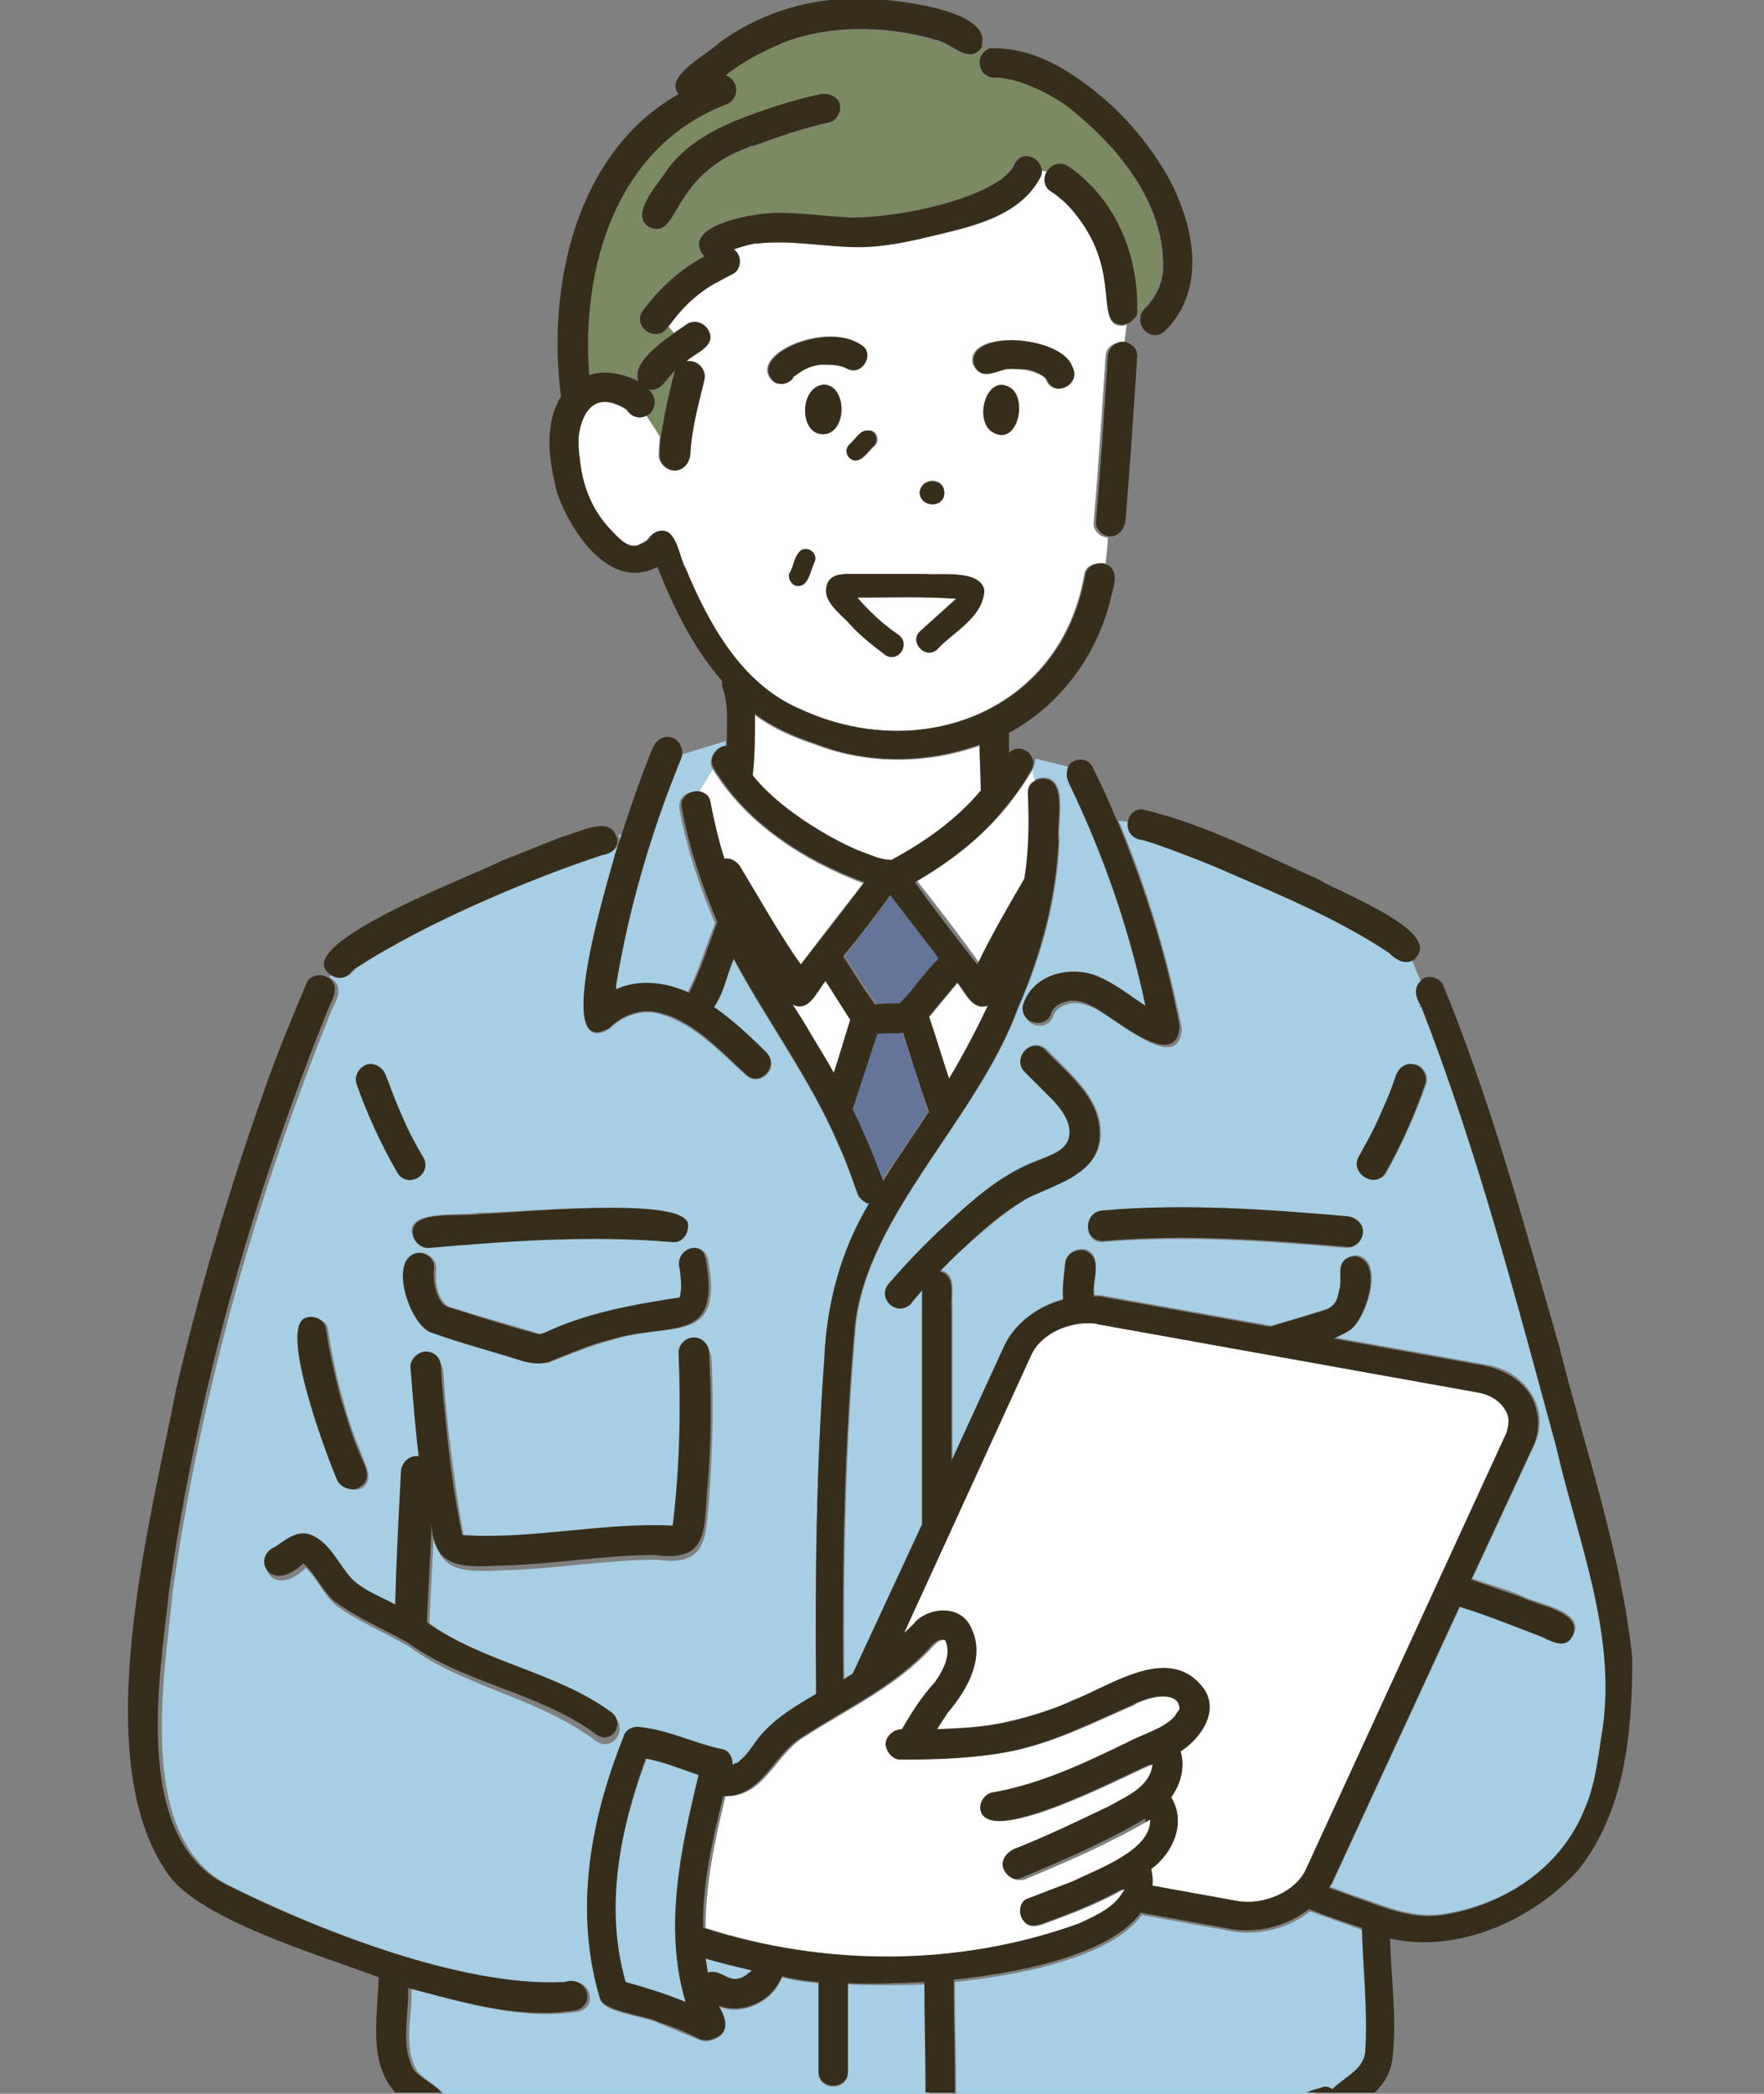
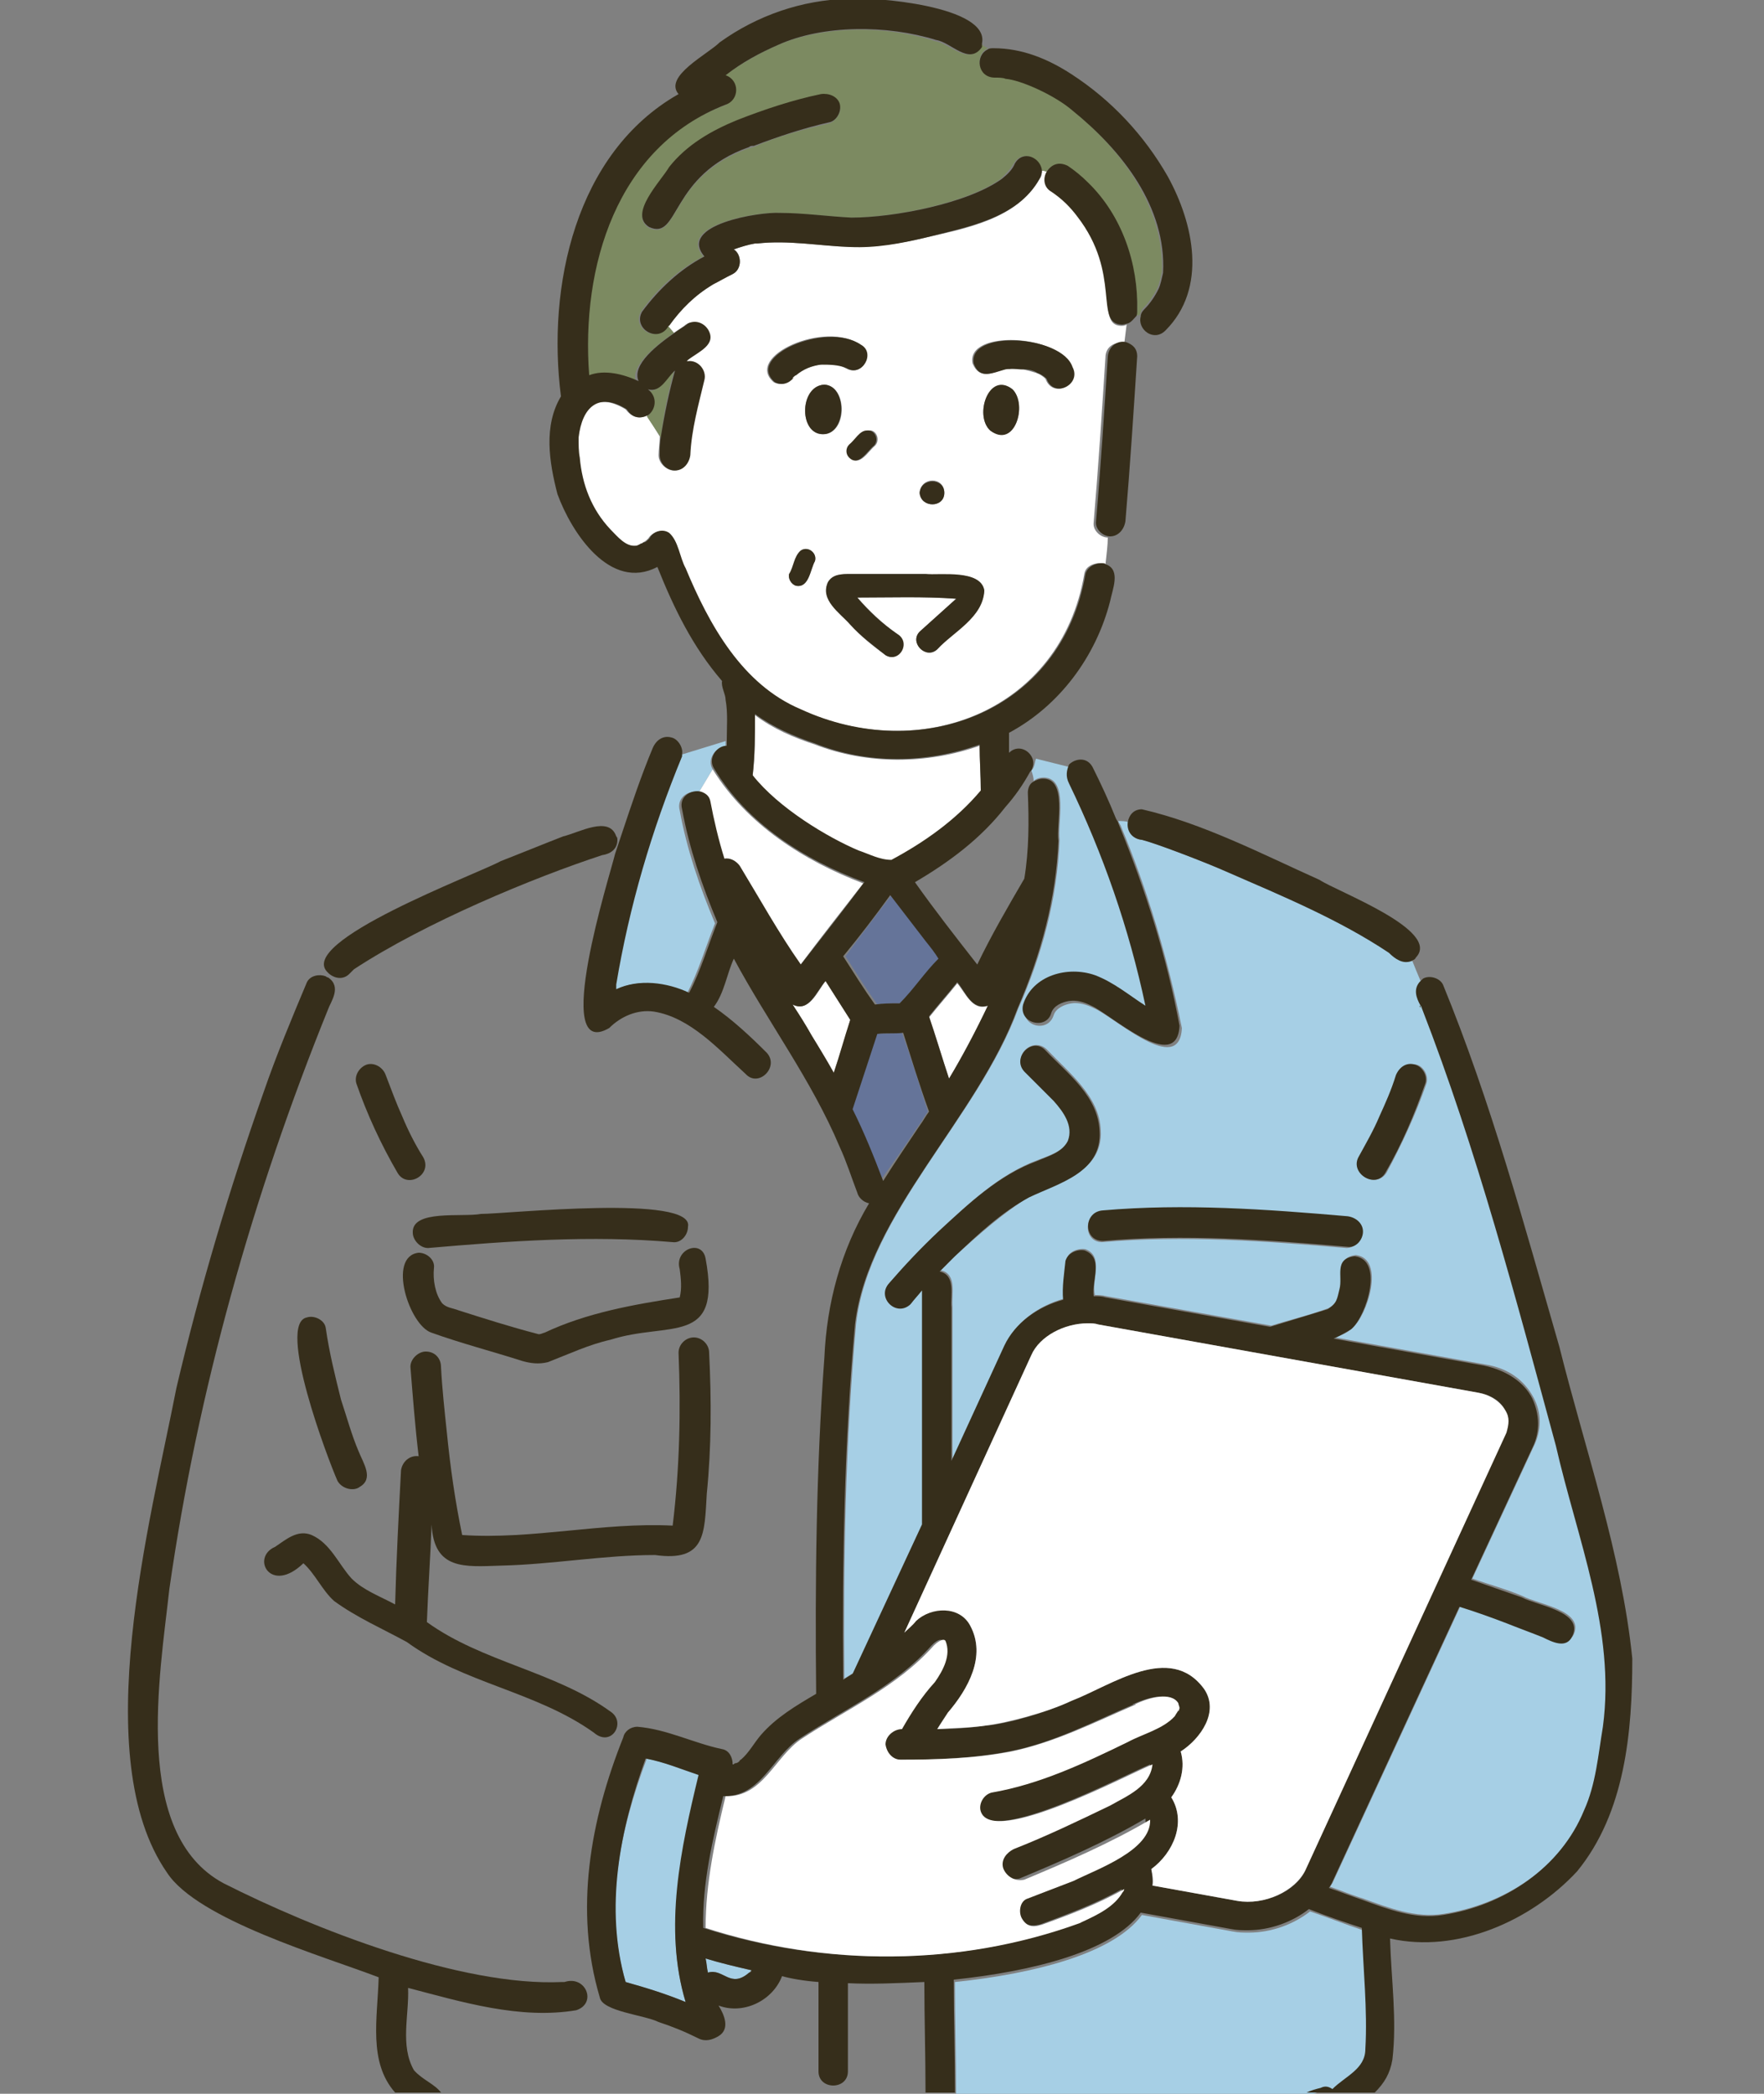
<svg xmlns="http://www.w3.org/2000/svg" version="1.1" id="レイヤー_4" x="0px" y="0px" width="150px" height="178px" viewBox="0 0 150 178" style="enable-background:new 0 0 150 178;" xml:space="preserve">
  <rect x="0" y="0" width="150" height="178" fill="#808080" stroke="none" />
  <g>
    <path style="fill:#FFFFFF;" d="M91.7,18.4c-0.6-0.8-1.4-1.6-2.2-2.1c-0.7-0.4-0.7-1.2-0.4-1.7c-0.2,0-0.3-0.1-0.5-0.1   c0,0.2,0,0.5-0.2,0.7c-1.9,3.4-6.2,4.2-9.7,5c-2.1,0.5-4.2,0.8-6.4,0.8c-2.6-0.1-5.2-0.6-7.9-0.3c0,0-0.2,0-0.2,0   c-0.6,0.1-1.3,0.3-1.8,0.5c0.7,0.4,0.7,1.7-0.1,2.1c-0.6,0.3-1.2,0.5-1.7,0.9c-1.5,0.9-2.8,2.1-3.8,3.5l0.5,0.6   c0.4-0.3,0.8-0.5,1-0.7c0.6-0.4,1.4-0.1,1.7,0.5c0.7,1.3-0.9,1.9-1.7,2.6l0,0.1c0.9-0.2,1.6,0.7,1.4,1.6c-0.5,2.1-1.1,4.2-1.2,6.4   C58.5,39.5,58,40,57.3,40c-0.6,0-1.3-0.6-1.3-1.3c0-0.5,0.1-1,0.1-1.6L55,35.3c-0.5,0.3-1.2,0.3-1.8-0.5c-2.5-1.5-3.8-0.2-4.1,2.4   c0,0.5,0,1.1,0.1,1.7c0,0,0,0,0,0c0.2,2.3,1.1,4.4,2.6,6.1c0.6,0.6,1.3,1.5,2.2,1.4c0.2,0,0.4-0.1,0.5-0.2c-0.3,0.1,0,0,0,0   c0.1,0,0.2-0.1,0.2-0.1c0.2-0.1,0.3-0.2,0.4-0.3c0.1-0.1,0.2-0.3,0,0c0.4-0.6,1.1-0.8,1.7-0.5c0.9,0.7,0.9,2,1.4,3   c2,4.8,4.8,9.8,9.8,12c0,0,0,0,0,0c10.2,4.7,22.2,0.2,24.2-11.5c0.1-0.7,0.9-1,1.6-0.9c0.1,0,0.1,0.1,0.2,0.1   c0.1-0.9,0.2-1.7,0.2-2.3c-0.6,0-1.3-0.6-1.2-1.3c0.4-4.7,0.7-9.4,1-14c0-1,0.9-1.4,1.6-1.2l0.2-1.6c-0.2,0.1-0.3,0.1-0.5,0.1   C93.1,27.6,95.5,23.3,91.7,18.4z M80.3,41.9c0,1.3-2,1.3-2.1,0C78.3,40.5,80.3,40.5,80.3,41.9z M74.4,37.9c-0.6,0.5-1.3,1.8-2.1,1   c-0.3-0.3-0.3-0.8,0-1.1c0.5-0.4,0.9-1.2,1.6-1.2C74.5,36.5,74.9,37.4,74.4,37.9z M65.8,32.5c-2.6-2.2,4.4-5.3,7.3-3.2   c1.3,0.8,0.2,2.8-1.2,2c-0.7-0.4-1.4-0.4-2.2-0.3c-0.7,0.1-1.5,0.4-2.1,0.9c-0.1,0.1-0.5,0.5-0.2,0.2C67,32.6,66.4,32.8,65.8,32.5z    M69.3,47.7c-0.4,0.7-0.5,2.3-1.6,2.1c-0.4-0.1-0.7-0.6-0.6-1c0.4-0.6,0.4-1.5,1-2C68.7,46.4,69.5,47,69.3,47.7z M70.1,32.7   c1.9,0.1,2,3.9,0.1,4.2C67.9,37.2,67.9,32.8,70.1,32.7z M79.7,55.2c-0.9,0.9-2.4-0.5-1.5-1.5c1-0.9,2-1.8,3-2.7c0,0,0-0.1,0.1-0.1   c-2.8-0.2-5.6-0.1-8.4-0.1c1,1.1,2.1,2.2,3.4,3.1c1.1,0.7,0.1,2.5-1,1.8c-1.1-0.8-2.1-1.6-3-2.6c-0.8-1-2.5-2.1-1.9-3.6   c0.4-0.7,1.2-0.7,1.9-0.7c2.1,0,4.3,0,6.4,0c1.3,0.2,4.7-0.4,5,1.4C83.5,52.5,81.1,53.6,79.7,55.2z M84.2,36.6   c-1.4-1.3-0.1-5,1.9-3.5C87.4,34.4,86.3,38.1,84.2,36.6z M88.9,32.2c-0.2-0.2-0.5-0.4-0.8-0.5c-0.3-0.1-0.7-0.2-1.1-0.3   c0.3,0-0.1,0-0.2,0c-0.4,0-0.8-0.1-1.2,0c0.3-0.1-0.1,0-0.2,0c-1.1,0.3-2.1,0.9-2.7-0.5c-0.6-2.9,7.5-2.5,8.3,0.3   C91.9,32.8,89.5,33.9,88.9,32.2z" />
    <path style="fill:#FFFFFF;" d="M83.4,67.3c0-1.3-0.1-2.6-0.1-3.9c-4.5,1.6-9.6,1.6-14-0.1c-1.8-0.6-3.5-1.3-5.1-2.5   c0,1.7,0,3.5-0.2,5.2c2.2,2.8,6.3,5.3,9,6.4c0.9,0.3,1.8,0.8,2.8,0.9C78.7,71.7,81.3,69.8,83.4,67.3z" />
    <path style="fill:#A6CFE5;" d="M52.2,83.8c0,0.1,0,0.3,0,0.4c2-1,4.3-0.7,6.2,0.3c1-1.9,1.6-4,2.4-6c-1.3-3.1-2.4-6.3-3-9.6   c-0.3-1.1,0.8-1.8,1.6-1.5l1.2-2c0,0,0,0,0,0c-0.5-0.8,0.2-1.9,1.1-1.9c0-0.2,0-0.3,0-0.5l-3.9,1.2c0,0.1,0,0.1,0,0.2   C55.3,70.6,53.4,77.2,52.2,83.8z" />
    <path style="fill:#A6CFE5;" d="M62.9,149.7C62.9,149.7,62.9,149.7,62.9,149.7C62.9,149.7,62.9,149.7,62.9,149.7   C62.9,149.7,62.9,149.7,62.9,149.7z" />
    <path style="fill:#A6CFE5;" d="M87.8,65.4c0,0-0.1,0.1-0.1,0.1c0.1,0.3,0.2,0.6,0.2,0.9c0.2-0.2,0.5-0.3,0.9-0.3   c2.1,0.1,1.1,3.9,1.3,5.3c-0.2,5-1.5,9.8-3.5,14.3c-3.4,9.3-12.7,17.4-13.8,26.8c-0.9,10-1.1,20.1-1,30.2c0.3-0.2,0.5-0.3,0.8-0.5   l5.9-12.7c0-6.6,0-13.3,0-19.9c-0.4,0.4-0.7,0.8-1,1.2c-1.2,1.2-2.9-0.6-1.8-1.8c1.3-1.5,2.8-3,4.2-4.4c2.5-2.3,5.1-4.8,8.4-6   c1-0.4,2.1-0.7,2.6-1.7c0.4-1.2-0.4-2.5-1.2-3.4c-0.8-0.9-1.6-1.7-2.5-2.5c-1.2-1.2,0.6-2.9,1.8-1.8c1.9,2,4.5,4,4.6,6.9   c0.2,3.5-3.5,4.4-6,5.6c-2.3,1.4-4.3,3.2-6.3,5c-0.5,0.4-0.9,0.9-1.3,1.3c1.4,0.3,0.9,2,1,3.1c0,4.3,0,8.6,0,13l4.5-9.8   c0.9-1.9,2.8-3.3,5-3.9c-0.1-1.1,0.1-2.3,0.2-3.3c0.1-0.7,1-1,1.6-0.9c1.6,0.6,0.5,2.6,0.8,3.9c0.3,0,0.6,0,1,0.1l14,2.5   c1.6-0.5,3.3-0.9,4.9-1.5c0.8-0.5,0.8-0.9,1-1.7c0.3-1.2-0.4-2.6,1.3-2.8c2.5,0.3,1,5.1-0.3,6.2c-0.4,0.4-0.9,0.6-1.5,0.8l12.8,2.3   c1.9,0.3,3.3,1.3,4.1,2.8c0.7,1.3,0.7,2.8,0,4.2l-5.2,11.2c1.4,0.5,2.9,0.9,4.3,1.5c1.3,0.7,5.3,1.2,4.3,3.3   c-0.6,1-1.8,0.5-2.5,0.1c-1-0.4-2.1-0.8-3.1-1.2c-1.3-0.5-2.6-0.9-4-1.4l-10.9,23.6c-0.1,0.1-0.1,0.2-0.2,0.3   c0.9,0.3,1.8,0.7,2.8,1c2.2,0.8,4.5,1.7,6.9,1.3c5.1-0.8,10-3.9,12-8.9c1-2.2,1.1-4.8,1.6-7.1c1.1-8.2-2.2-16-4-23.9   c-3.4-12.5-6.7-25.1-11.4-37.2c-0.1-0.1-0.1-0.2-0.1-0.2c-0.3-0.7-0.5-1.5-0.1-2c-0.3-0.7-0.5-1.2-0.7-1.7   c-0.7,0.2-1.4-0.2-1.9-0.7c-4.2-2.8-9-4.8-13.6-6.8c-2.1-0.9-6.3-2.5-7.4-2.8c-0.9,0-1.3-0.8-1.2-1.5c-0.3-0.1-0.6-0.1-0.9-0.1   c0,0.1,0.1,0.2,0.2,0.4c2.3,5.5,4,11.3,5.2,17.2c-0.2,4.2-5.8-1-7.5-1.7c-0.6-0.3-1.3-0.5-1.9-0.4c-0.6,0.1-1.3,0.4-1.5,1   c-0.5,1.6-2.9,0.9-2.4-0.7c0.7-2.6,3.8-3.4,6.1-2.5c1.6,0.6,2.9,1.7,4.3,2.6c-1.5-6.5-3.6-12.9-6.5-18.9c-0.3-0.6-0.2-1.1,0.2-1.5   l-3.2-0.8C88,64.7,88,65.1,87.8,65.4z M115.6,98.4c0.7-1.1,1.3-2.3,1.8-3.5c0.5-1.1,0.9-2.2,1.4-3.5c0.2-0.7,0.9-1,1.6-0.9   c0.6,0.1,1.1,0.9,0.9,1.6c-0.9,2.6-2.1,5.2-3.4,7.6C117,101.1,114.8,99.8,115.6,98.4z M114.5,103.5c0.7,0.1,1.2,0.5,1.3,1.3   c0,0.6-0.6,1.3-1.3,1.3c-6.9-0.6-13.9-1.1-20.8-0.5c-1.6,0-1.6-2.5,0-2.5C100.7,102.5,107.7,102.9,114.5,103.5z" />
    <path style="fill:#A6CFE5;" d="M120.8,85.6c0-0.1-0.1-0.2-0.1-0.2C120.8,85.5,120.8,85.6,120.8,85.6   C120.8,85.6,120.8,85.6,120.8,85.6z" />
-     <path style="fill:#A6CFE5;" d="M72.1,168.7c0,2.5,0,5,0,7.5c0,1.6-2.5,1.6-2.5,0c0-2.5,0-5.1,0-7.6c-1.3-0.1-2.4-0.3-3.1-0.5   c-0.8,2.1-3.3,3.3-5.4,2.5c0.4,0.8,1,2,0,2.6c-0.5,0.3-1.1,0.5-1.7,0.2c-1.2-0.5-2.2-0.9-3.4-1.4c-1.2-0.6-4.8-0.9-5-2.1   c-2.2-7.3-0.8-15.1,2-22.1c0.1-0.5,0.7-1,1.2-0.9c2.5,0.2,4.8,1.4,7.2,1.9c0.6,0.1,0.9,0.8,0.9,1.3c0,0,0.1,0,0.1,0c0,0,0,0,0,0   c0,0,0.2-0.1,0.1-0.1c0.1-0.1,0.2-0.1,0.4-0.2c0,0,0,0,0.1-0.1c0.7-0.6,1.1-1.4,1.7-2.1c1.3-1.5,3-2.5,4.7-3.5   c-0.1-9.5,0-19.1,0.7-28.6c0.2-4.6,1.4-9.2,3.8-13.1c-0.4-0.1-0.8-0.5-1-0.9c-0.4-1.3-0.9-2.6-1.5-3.9c-2.4-5.7-6.1-10.6-9-16   c-0.6,1.3-0.9,2.9-1.7,4.1c1.6,1.1,3.1,2.5,4.5,3.9c1.2,1.2-0.6,2.9-1.8,1.8c-2.3-2.1-4.7-4.7-7.8-5.3c-1.4-0.2-2.8,0.4-3.8,1.4   c-5,2.9,0.1-13.1,0.5-14.8c0.2-0.6,0.4-1.2,0.6-1.8c-0.1,0-0.2,0.1-0.3,0.1c0,0.1,0.1,0.2,0.1,0.3c0,0.7-0.6,1.2-1.3,1.3   c-5.8,1.9-15,5.7-21.1,9.7c-0.1,0.1-0.3,0.3-0.4,0.4c-0.4,0.5-1.2,0.4-1.7,0.1l-0.2,0.3c0.1,0,0.1,0,0.2,0.1c1.2,0.8,0.2,2.2,0,2.7   c-6.4,15.8-11.1,32.4-13.5,49.3c-0.7,7.3-3.2,20.8,4.6,25c7.8,3.9,20.2,8.8,28.8,8.4c0,0,0.1,0,0.2,0c0,0,0,0,0,0   c1.7-0.6,2.7,1.8,1,2.4c-4.8,0.8-9.7-0.7-14.3-1.9c0.1,2.3-0.8,4.9,0.5,7c0.7,0.8,1.7,1.2,2.3,2h41.2c0-3.1-0.1-6.2-0.1-9.4   C76.3,168.8,74.1,168.8,72.1,168.7z M60.2,107c1.4,7.5-3,5.3-8.1,6.9c-1.8,0.5-3.6,1.2-5.3,1.9c-0.7,0.2-1.5,0.1-2.2-0.1   c-2.6-0.8-5.2-1.4-7.7-2.4c-2-0.5-3.9-6.5-1.1-6.8c0.6,0,1.3,0.6,1.3,1.3c-0.1,1,0,2.2,0.7,3c0.3,0.4,0.9,0.4,1.4,0.6   c2.2,0.7,4.5,1.3,6.7,2c0.2,0,0.4-0.1,0.6-0.1c3.6-1.8,7.6-2.4,11.5-3c0.2-0.8,0.1-1.7,0-2.5c0-0.2,0-0.1,0,0c0,0,0,0,0,0.1   C57.3,106.2,59.7,105.3,60.2,107z M58.4,104.2c0,0.6-0.6,1.3-1.3,1.3c-6.9-0.5-13.9-0.1-20.8,0.5c-0.7,0.1-1.2-0.6-1.3-1.3   c-0.1-1.9,4.3-1.3,5.7-1.6C42.9,103.2,59,101.5,58.4,104.2z M31.2,90.5c0.7-0.2,1.3,0.3,1.6,0.9c0.4,1.3,0.9,2.4,1.4,3.5   c0.5,1.2,1.2,2.4,1.8,3.5c0.8,1.4-1.3,2.7-2.2,1.3c-1.4-2.4-2.5-5-3.4-7.6C30.1,91.4,30.6,90.7,31.2,90.5z M26.3,112.1   c0.6-0.2,1.5,0.2,1.6,0.9c0.3,2,0.7,4.1,1.3,6.1c0.4,1.5,0.9,3,1.5,4.4c0.3,1,1.2,2.2,0.1,3c-0.5,0.3-1.5,0.2-1.7-0.5   C28.1,124.1,23.6,112.6,26.3,112.1z M34.8,140c-2-1.2-4.3-2.1-6.2-3.5c-1.1-0.9-1.6-2.3-2.6-3.2c0,0,0,0,0,0   c-2.8,2.7-4.5-0.5-2.4-1.4c0.9-0.6,1.9-1.5,3.1-1c1.6,0.6,2.3,2.4,3.4,3.7c1.1,0.9,2.5,1.5,3.7,2.2c0.2-3.8,0.4-7.6,0.5-11.4   c0-0.8,0.7-1.4,1.5-1.2c-0.3-2.5-0.6-5.1-0.7-7.6c0-0.7,0.6-1.2,1.3-1.3c0.7,0,1.2,0.6,1.3,1.3c0.1,1.9,0.3,3.7,0.5,5.6   c0.4,3,0.7,5.7,1.3,8.7c6,0.3,11.9-1.1,17.9-0.8c0.6-4.9,0.8-9.8,0.5-14.7c0-0.7,0.6-1.2,1.3-1.3c0.7,0,1.2,0.6,1.3,1.3   c0.2,4,0.1,8-0.2,12c-0.3,3.4-0.2,5.8-4.4,5.2c-4.4,0-8.7,0.8-13.1,0.9c-3.1,0.1-5.7,0.4-5.9-3.5c0,0,0,0,0,0   c-0.1,2.8-0.3,5.5-0.4,8.3c4.8,3.4,10.9,4.1,15.6,7.6c1.4,0.9,0.1,3-1.3,2.2C45.8,144.3,39.6,143.5,34.8,140z" />
    <path style="fill:#A6CFE5;" d="M113.4,177.8c1-1.1,2.7-1.6,2.8-3.4c0.2-3.4-0.3-6.9-0.3-10.3c-1.5-0.5-3-1.1-4.5-1.6   c-1.4,1.1-3.3,1.8-5.2,1.8c-0.5,0-0.9,0-1.4-0.1l-7.7-1.4c-2.4,3.3-9.2,5-15.9,5.7c0,3.2,0.1,6.4,0.1,9.6h30   c0.4-0.1,0.8-0.2,1.2-0.4C112.8,177.5,113.2,177.6,113.4,177.8z" />
    <path style="fill:#A6CFE5;" d="M25.9,133.3C25.9,133.3,25.9,133.3,25.9,133.3C25.9,133.3,25.9,133.3,25.9,133.3   C26,133.3,26,133.3,25.9,133.3z" />
    <polygon style="fill:#A6CFE5;" points="25.9,133.2 25.9,133.2 25.9,133.2  " />
    <path style="fill:#A6CFE5;" d="M25.8,133.2C25.8,133.2,25.8,133.2,25.8,133.2C25.8,133.2,25.8,133.2,25.8,133.2   C25.8,133.2,25.8,133.2,25.8,133.2z" />
    <path style="fill:#A6CFE5;" d="M25.8,133.2C25.8,133.2,25.8,133.2,25.8,133.2C25.7,133.2,25.7,133.2,25.8,133.2z" />
    <path style="fill:#A6CFE5;" d="M25.9,133.3C25.9,133.2,25.9,133.2,25.9,133.3C25.8,133.2,25.8,133.2,25.9,133.3   C25.9,133.2,25.9,133.3,25.9,133.3C25.9,133.3,25.9,133.3,25.9,133.3C25.9,133.3,25.9,133.3,25.9,133.3z" />
    <path style="fill:#A6CFE5;" d="M53.2,168.5c1.7,0.5,3.4,1,5.1,1.7c-1.9-6.3-0.3-13,1.2-19.3c-1.5-0.5-3-1.1-4.5-1.4   C52.7,155.6,51.3,162.2,53.2,168.5z" />
    <path style="fill:#A6CFE5;" d="M57.2,129.9C57.2,129.9,57.2,129.9,57.2,129.9C57.2,130,57.2,129.9,57.2,129.9   C57.2,129.9,57.2,129.9,57.2,129.9z" />
    <path style="fill:#A6CFE5;" d="M39.4,130.6C39.4,130.5,39.4,130.6,39.4,130.6C39.4,130.6,39.4,130.6,39.4,130.6z" />
    <path style="fill:#A6CFE5;" d="M26,133.2C26,133.2,26,133.2,26,133.2C26.1,133.2,26.1,133.2,26,133.2C26,133.2,26,133.2,26,133.2z" />
    <path style="fill:#A6CFE5;" d="M60.2,167.7c1.3-0.4,1.9,1.4,3.5,0c0.1-0.1,0.1-0.1,0.2-0.2c-1.3-0.3-2.6-0.6-3.9-1   C60.1,167,60.1,167.4,60.2,167.7z" />
    <path style="fill:#A6CFE5;" d="M25.9,133.2C25.9,133.2,25.9,133.2,25.9,133.2C25.8,133.2,25.8,133.2,25.9,133.2   C25.8,133.2,25.8,133.2,25.9,133.2C25.8,133.2,25.8,133.2,25.9,133.2C25.9,133.2,25.9,133.2,25.9,133.2z" />
    <path style="fill:#FFFFFF;" d="M60.3,68.2c0.3,1.7,0.7,3.3,1.2,4.9c0.5-0.1,1,0.2,1.3,0.6c1.7,2.8,3.4,5.6,5.2,8.4   c1.8-2.4,3.6-4.7,5.4-7c-5-1.9-9.9-5-12.8-9.7l-1.2,2C59.8,67.5,60.1,67.7,60.3,68.2z" />
    <path style="fill:#FFFFFF;" d="M67.4,85.4c0.5,0.9,1.1,1.7,1.6,2.6c0.7,1.1,1.3,2.2,1.9,3.2c0.5-1.5,1-3,1.4-4.5   c-0.7-1.1-1.4-2.2-2.1-3.3C69.5,84.3,68.8,86.1,67.4,85.4z" />
-     <path style="fill:#FFFFFF;" d="M85.7,68.5c-2.1,2.6-4.8,4.7-7.7,6.4c1.8,2.3,3.6,4.6,5.3,7c1.2-2.5,2.6-4.9,4-7.3   c0.3-2.4,0.4-4.8,0.3-7.3c0-0.4,0.2-0.7,0.4-0.9c-0.1-0.3-0.2-0.6-0.2-0.9C87.1,66.6,86.4,67.6,85.7,68.5z" />
    <path style="fill:#FFFFFF;" d="M80.7,91.7c1.2-2,2.3-4.1,3.3-6.2c-1.3,0.5-1.9-1.1-2.6-1.9c-0.8,1-1.6,1.9-2.4,2.9   C79.6,88.1,80.1,89.9,80.7,91.7z" />
    <path style="fill:#657499;" d="M76.5,85.3C76.4,85.3,76.6,85.3,76.5,85.3c1.3-1.2,2.2-2.6,3.4-3.8c-0.4-0.5-0.8-1-1.1-1.5   c-1-1.3-2-2.6-3-3.9c-1.3,1.7-2.6,3.4-3.9,5.2c0.9,1.4,1.7,2.7,2.7,4.1C75.2,85.3,75.8,85.3,76.5,85.3z" />
    <path style="fill:#657499;" d="M78.1,95.7c0.3-0.4,0.5-0.8,0.8-1.2c-0.7-2.2-1.4-4.5-2.2-6.7c-0.7,0.1-1.5,0-2.2,0.1   c-0.7,2.1-1.4,4.3-2.1,6.4c1,1.9,1.8,3.9,2.5,6C76,98.8,77.1,97.2,78.1,95.7z" />
    <path style="fill:#7C8A61;" d="M79.5,3.5C75.2,2.1,69.8,2.2,66,3.9c-1.6,0.7-3.1,1.6-4.5,2.6c1.2,0.4,1.2,2.1,0,2.5   c-9.3,3.6-12.3,13.8-11.6,23c1.4-0.5,3-0.1,4.2,0.5c-0.6-1.3,1.6-3.1,3.2-4.2l-0.5-0.6c0,0,0,0.1-0.1,0.1c-0.9,1.4-3,0.1-2.2-1.3   c1.4-2,3.2-3.6,5.3-4.7c-2.3-2.7,4.7-3.8,6.4-3.7c2,0,4.1,0.3,6.1,0.4c3.6,0,9.9-1.2,12.8-3.3c0.4-0.4,0.8-0.8,1.1-1.3   c0.7-1.2,2.3-0.5,2.3,0.6c0.1,0,0.3,0,0.5,0.1c0.3-0.5,1-0.9,1.7-0.5c0.6,0.4,1.2,0.9,1.7,1.4c2.9,2.8,4.3,6.8,4.3,10.8   c0,0.2,0,0.3-0.1,0.5c0.1,0,0.2,0,0.3,0c0.1-0.2,0.1-0.4,0.3-0.6c0.5-0.5,0.9-1.1,1.2-1.7c0.2-0.4,0.3-1,0.4-1.4   c0.2-5.6-3.6-10.5-7.7-13.8c-0.1-0.1-0.1-0.1-0.1-0.1c0,0,0,0,0.1,0.1c0,0,0,0,0,0c-1.5-1.3-4.4-2.6-5.7-2.7   c-0.3-0.1-0.6,0-0.9-0.1c-1.4,0-1.6-1.9-0.5-2.4c-0.2-0.1-0.4-0.2-0.6-0.4c0,0.1,0,0.2,0,0.3C82.3,5.6,80.8,3.7,79.5,3.5z    M70.5,10.5c-2.2,0.5-4.4,1.1-6.4,2c-0.1,0-0.2,0.1-0.4,0.1c0,0,0,0,0,0c0,0,0,0,0,0c0,0-0.1,0.1,0,0c-6.8,2.4-5.9,7.9-8.5,6.8   c-1.8-1.1,1-3.9,1.7-5.1c1.5-1.9,3.6-3,5.8-4c2.3-1,4.7-1.7,7.1-2.2c0.7-0.1,1.3,0.2,1.6,0.9C71.6,9.5,71.1,10.3,70.5,10.5z" />
    <path style="fill:#7C8A61;" d="M57.3,31.6c-0.7,0.6-1.2,1.8-2.3,1.6c0.9,0.8,0.6,1.8,0,2.2l1.2,1.8C56.4,35.3,56.8,33.4,57.3,31.6z   " />
-     <path style="fill:#7C8A61;" d="M58.3,30.7c0,0,0.1,0,0.1,0l0-0.1C58.4,30.7,58.3,30.7,58.3,30.7z" />
    <path style="fill:#362E1B;" d="M67.7,31.9c0.6-0.5,1.3-0.8,2.1-0.9c0.7,0,1.5,0,2.2,0.3c1.3,0.8,2.5-1.3,1.2-2   c-2.9-2-9.9,1-7.3,3.2c0.6,0.3,1.2,0.1,1.6-0.4C67.2,32.3,67.6,31.9,67.7,31.9z" />
    <path style="fill:#362E1B;" d="M82.8,30.9c0.5,1.4,1.6,0.8,2.7,0.5c0.1,0,0.5-0.1,0.2,0c0.4-0.1,0.8,0,1.2,0c0.1,0,0.5,0,0.2,0   c0.4,0,0.8,0.1,1.1,0.3c0.3,0.1,0.6,0.3,0.8,0.5c0.6,1.7,3,0.5,2.2-1C90.3,28.5,82.3,28,82.8,30.9z" />
    <path style="fill:#362E1B;" d="M84.2,36.6c2.1,1.6,3.2-2.2,1.9-3.5C84.1,31.5,82.8,35.3,84.2,36.6z" />
    <path style="fill:#362E1B;" d="M70.1,32.7c-2.2,0.1-2.2,4.5,0.1,4.2C72,36.6,72,32.8,70.1,32.7z" />
    <path style="fill:#362E1B;" d="M80.3,41.9c0-1.3-2-1.3-2.1,0C78.3,43.2,80.3,43.2,80.3,41.9z" />
    <path style="fill:#362E1B;" d="M94.2,30.3c-0.3,4.7-0.6,9.4-1,14c-0.1,0.7,0.6,1.3,1.2,1.3c0,0,0,0,0,0c0.7,0,1.2-0.6,1.3-1.3   c0.4-4.7,0.7-9.4,1-14c0-0.7-0.4-1-0.9-1.2C95.2,28.9,94.3,29.3,94.2,30.3z" />
    <path style="fill:#362E1B;" d="M78.7,48.8c-2.1,0-4.3,0-6.4,0c-0.7,0-1.5,0-1.9,0.7c-0.7,1.5,1,2.6,1.9,3.6c0.9,1,2,1.8,3,2.6   c1.2,0.7,2.2-1.1,1-1.8C75,53,73.9,52,72.9,50.8c2.8,0,5.6-0.1,8.4,0.1c0,0,0,0.1-0.1,0.1c-1,0.9-2,1.8-3,2.7   c-0.9,0.9,0.5,2.4,1.5,1.5c1.4-1.5,3.9-2.7,4-5C83.4,48.4,80,48.9,78.7,48.8z" />
    <path style="fill:#362E1B;" d="M60.6,24.2c0.6-0.3,1.1-0.6,1.7-0.9c0.8-0.4,0.8-1.6,0.1-2.1c0.6-0.2,1.2-0.4,1.8-0.5   c0,0,0.2,0,0.2,0c2.6-0.3,5.2,0.2,7.9,0.3c2.2,0.1,4.3-0.3,6.4-0.8c3.5-0.9,7.8-1.6,9.7-5c0.1-0.2,0.2-0.5,0.2-0.7   c-0.1-1.1-1.6-1.8-2.3-0.6c-0.2,0.5-0.6,0.9-1.1,1.3c-2.9,2.1-9.2,3.3-12.8,3.3c-2-0.1-4.1-0.4-6.1-0.4c-1.7-0.1-8.7,1-6.4,3.7   c-2.1,1.1-3.9,2.8-5.3,4.7c-0.8,1.4,1.3,2.7,2.2,1.3c0,0,0-0.1,0.1-0.1C57.9,26.3,59.1,25.1,60.6,24.2z" />
    <path style="fill:#362E1B;" d="M69.8,8c-2.4,0.5-4.8,1.3-7.1,2.2c-2.2,0.9-4.3,2.1-5.8,4c-0.7,1.2-3.5,4-1.7,5.1   c2.6,1.2,1.7-4.4,8.5-6.8c0,0,0,0,0,0c0.1-0.1,0.2-0.1,0.4-0.1c2.1-0.8,4.2-1.5,6.4-2c0.6-0.1,1.1-0.9,0.9-1.6   C71.2,8.2,70.5,7.9,69.8,8z" />
    <path style="fill:#362E1B;" d="M63.7,12.6C63.7,12.6,63.7,12.6,63.7,12.6C63.6,12.6,63.7,12.6,63.7,12.6z" />
    <path style="fill:#362E1B;" d="M92.5,15.5c-0.5-0.5-1.1-1-1.7-1.4C90,13.7,89.4,14,89,14.6c-0.3,0.5-0.3,1.3,0.4,1.7   c0.9,0.6,1.6,1.3,2.2,2.1c3.8,4.9,1.4,9.1,3.8,9.2c0.2,0,0.4-0.1,0.5-0.1c0.3-0.1,0.5-0.4,0.7-0.6c0.1-0.1,0.1-0.3,0.1-0.5   C96.8,22.4,95.4,18.3,92.5,15.5z" />
    <path style="fill:#362E1B;" d="M91.2,9.3C91.1,9.3,91.1,9.3,91.2,9.3C91.1,9.3,91.1,9.3,91.2,9.3z" />
    <path style="fill:#362E1B;" d="M84.6,6.6c0.3,0,0.7,0,0.9,0.1c1.3,0.1,4.2,1.4,5.7,2.7c0,0,0,0,0,0c4.2,3.4,8,8.2,7.7,13.8   c-0.1,0.4-0.2,1-0.4,1.4c-0.3,0.6-0.7,1.2-1.2,1.7c-0.2,0.2-0.3,0.4-0.3,0.6c-0.3,1.1,1.1,2.2,2.1,1.2c3.6-3.6,2.4-9.1,0.2-13.1   c-2-3.5-4.8-6.5-8.2-8.7c-2-1.3-4.2-2.2-6.6-2.2c-0.2,0-0.4,0-0.5,0.1C82.9,4.7,83.1,6.6,84.6,6.6z" />
    <path style="fill:#362E1B;" d="M72.2,37.8c-0.3,0.3-0.3,0.8,0,1.1c0.8,0.8,1.5-0.5,2.1-1c0.5-0.5,0.1-1.4-0.6-1.3   C73.1,36.6,72.7,37.4,72.2,37.8z" />
    <path style="fill:#362E1B;" d="M29.7,82.8c0.1-0.1,0.3-0.3,0.4-0.4c6.1-4,15.3-7.8,21.1-9.7c0.7-0.1,1.3-0.5,1.3-1.3   c0-0.1,0-0.2-0.1-0.3c-0.6-1.8-3.2-0.3-4.5,0c-1.8,0.7-3.5,1.4-5.3,2.1c-2,1.1-17.6,6.9-14.7,9.5c0,0,0.1,0.1,0.1,0.1   C28.5,83.2,29.2,83.3,29.7,82.8z" />
    <path style="fill:#362E1B;" d="M97.1,71.4c1.2,0.3,5.4,1.9,7.4,2.8c4.6,2,9.4,4,13.6,6.8c0.5,0.5,1.2,1,1.9,0.7   c0.2-0.1,0.3-0.1,0.4-0.3c2.2-2.3-6.7-5.6-8.2-6.6c-4.9-2.2-9.9-4.8-15.1-6c-0.7,0-1.1,0.5-1.2,1.1C95.8,70.6,96.2,71.3,97.1,71.4z   " />
    <path style="fill:#362E1B;" d="M68.1,46.8c-0.6,0.5-0.6,1.4-1,2c-0.1,0.4,0.2,0.9,0.6,1c1.1,0.2,1.2-1.4,1.6-2.1   C69.5,47,68.7,46.4,68.1,46.8z" />
    <path style="fill:#362E1B;" d="M90.9,66.6c2.9,6,5.1,12.3,6.5,18.9c-1.4-0.9-2.7-2-4.3-2.6c-2.3-0.8-5.3,0-6.1,2.5   c-0.4,1.6,2,2.2,2.4,0.7c0.2-0.6,0.9-0.9,1.5-1c0.7-0.1,1.3,0.1,1.9,0.4c1.6,0.7,7.3,5.9,7.5,1.7c-1.1-5.9-2.9-11.6-5.2-17.2   c0-0.1-0.1-0.2-0.2-0.4c-0.6-1.5-1.3-3-2-4.4c-0.5-0.9-1.5-0.7-2-0.2C90.7,65.5,90.6,66,90.9,66.6z" />
    <path style="fill:#362E1B;" d="M35.1,104.8c0,0.6,0.6,1.3,1.3,1.3c6.9-0.6,13.9-1.1,20.8-0.5c0.7,0.1,1.3-0.6,1.3-1.3   c0.6-2.8-15.4-1.1-17.6-1.1C39.3,103.5,35,102.8,35.1,104.8z" />
    <path style="fill:#362E1B;" d="M57.8,107.9C57.8,107.8,57.8,107.7,57.8,107.9L57.8,107.9z" />
    <path style="fill:#362E1B;" d="M57.8,107.9C57.8,107.9,57.8,107.9,57.8,107.9c0.1,0.8,0.2,1.6,0,2.4c-3.9,0.6-7.9,1.3-11.5,3   c-0.1,0-0.4,0.2-0.6,0.1c-2.3-0.6-4.5-1.3-6.7-2c-0.5-0.2-1-0.2-1.4-0.6c-0.6-0.8-0.8-2-0.7-3c0.1-0.7-0.6-1.3-1.3-1.3   c-2.7,0.3-0.8,6.2,1.1,6.8c2.5,0.9,5.2,1.6,7.7,2.4c0.7,0.2,1.4,0.3,2.2,0.1c1.8-0.7,3.5-1.5,5.3-1.9c5-1.6,9.5,0.6,8.1-6.9   C59.7,105.3,57.3,106.2,57.8,107.9z" />
    <path style="fill:#362E1B;" d="M51.9,145.5c-4.7-3.4-10.9-4.2-15.6-7.6c0.1-2.8,0.3-5.5,0.4-8.3c0,0,0,0,0,0   c0.2,3.9,2.8,3.6,5.9,3.5c4.4-0.1,8.7-0.9,13.1-0.9c4.3,0.6,4.2-1.8,4.4-5.2c0.4-4,0.4-8,0.2-12c0-0.7-0.6-1.3-1.3-1.3   c-0.7,0-1.3,0.6-1.3,1.3c0.2,4.9,0.1,9.8-0.5,14.7c-6-0.3-11.9,1.2-17.9,0.8c-0.6-2.9-1-5.7-1.3-8.7c-0.2-1.9-0.4-3.7-0.5-5.6   c0-0.7-0.5-1.3-1.3-1.3c-0.6,0-1.3,0.6-1.3,1.3c0.2,2.5,0.4,5.1,0.7,7.6c-0.8-0.1-1.4,0.5-1.5,1.2c-0.2,3.8-0.4,7.6-0.5,11.4   c-1.3-0.7-2.7-1.2-3.7-2.2c-1.1-1.2-1.8-3-3.4-3.7c-1.2-0.5-2.2,0.4-3.1,1c-2.1,0.9-0.4,4.1,2.4,1.4c0,0,0,0,0,0c0,0-0.1,0-0.1,0   c0,0,0,0,0.1,0c0,0,0,0,0,0c0,0,0,0,0,0c0,0,0,0,0,0c0,0,0,0,0,0c0,0,0,0,0,0c0.1,0.1,0.1,0.1,0,0c1,0.9,1.6,2.3,2.6,3.2   c1.9,1.4,4.2,2.4,6.2,3.5c4.8,3.5,11,4.2,15.9,7.7C52,148.6,53.3,146.4,51.9,145.5z M57.2,129.9C57.2,129.9,57.2,129.9,57.2,129.9   C57.2,129.9,57.2,130,57.2,129.9C57.2,129.9,57.2,129.9,57.2,129.9z M39.4,130.6C39.4,130.6,39.4,130.6,39.4,130.6   C39.4,130.6,39.4,130.5,39.4,130.6z M25.8,133.2C25.7,133.2,25.7,133.2,25.8,133.2C25.8,133.2,25.8,133.2,25.8,133.2z M25.9,133.2   C25.9,133.2,25.9,133.2,25.9,133.2C25.9,133.2,25.9,133.2,25.9,133.2C25.9,133.2,25.9,133.2,25.9,133.2z M26,133.2   C26,133.2,26,133.2,26,133.2C26,133.2,26,133.2,26,133.2C26.1,133.2,26.1,133.2,26,133.2z" />
    <path style="fill:#362E1B;" d="M93.8,105.5c6.9-0.6,13.9-0.1,20.8,0.5c0.7,0.1,1.3-0.6,1.3-1.3c0-0.7-0.6-1.2-1.3-1.3   c-6.9-0.6-13.9-1.1-20.8-0.5C92.1,103,92.1,105.5,93.8,105.5z" />
    <path style="fill:#362E1B;" d="M117.8,99.7c1.4-2.4,2.5-5,3.4-7.6c0.2-0.6-0.2-1.4-0.9-1.6c-0.7-0.2-1.3,0.2-1.6,0.9   c-0.4,1.3-0.9,2.4-1.4,3.5c-0.5,1.2-1.2,2.4-1.8,3.5C114.8,99.8,117,101.1,117.8,99.7z" />
    <path style="fill:#362E1B;" d="M33.8,99.7c0.8,1.4,3,0.2,2.2-1.3c-0.7-1.1-1.3-2.3-1.8-3.5c-0.5-1.1-0.9-2.2-1.4-3.5   c-0.2-0.6-0.9-1.1-1.6-0.9c-0.6,0.2-1.1,0.9-0.9,1.6C31.2,94.7,32.4,97.3,33.8,99.7z" />
    <path style="fill:#362E1B;" d="M132.6,114.5c-3-10.4-5.8-20.8-9.9-30.8c-0.3-0.6-1.2-0.8-1.7-0.5c-0.1,0.1-0.2,0.2-0.3,0.3   c-0.5,0.6-0.3,1.3,0.1,2c0,0,0.1,0.1,0.1,0.2c0,0,0,0,0,0c4.7,12.1,8,24.7,11.4,37.2c1.8,7.9,5.1,15.7,4,23.9   c-0.4,2.4-0.6,4.9-1.6,7.1c-2,4.9-6.8,8.1-12,8.9c-2.4,0.4-4.7-0.5-6.9-1.3c-0.9-0.3-1.9-0.7-2.8-1c0.1-0.1,0.1-0.2,0.2-0.3   l10.9-23.6c1.3,0.4,2.7,0.9,4,1.4c1,0.4,2.1,0.8,3.1,1.2c0.8,0.4,2,1,2.5-0.1c1-2.1-3-2.6-4.3-3.3c-1.4-0.5-2.9-1-4.3-1.5l5.2-11.2   c0.7-1.4,0.6-2.9,0-4.2c-0.7-1.4-2.2-2.4-4.1-2.8l-12.8-2.3c0.5-0.2,1-0.5,1.5-0.8c1.3-1.1,2.8-5.9,0.3-6.2c-1.8,0.2-1,1.7-1.3,2.8   c-0.2,0.8-0.2,1.2-1,1.7c-1.6,0.5-3.3,1-4.9,1.5l-14-2.5c-0.3-0.1-0.6-0.1-1-0.1c-0.2-1.3,0.9-3.3-0.8-3.9   c-0.6-0.1-1.4,0.2-1.6,0.9c-0.1,1-0.3,2.2-0.2,3.3c-2.2,0.6-4.1,2-5,3.9l-4.5,9.8c0-4.3,0-8.6,0-13c-0.1-1.1,0.4-2.8-1-3.1   c0.4-0.4,0.9-0.9,1.3-1.3c1.9-1.8,3.9-3.7,6.3-5c2.5-1.2,6.2-2.1,6-5.6c-0.1-3-2.7-4.9-4.6-6.9c-1.1-1.2-2.9,0.6-1.8,1.8   c0.8,0.8,1.7,1.7,2.5,2.5c0.8,0.9,1.7,2.1,1.2,3.4c-0.5,1-1.7,1.3-2.6,1.7c-3.3,1.2-5.9,3.7-8.4,6c-1.5,1.4-2.9,2.9-4.2,4.4   c-1.1,1.2,0.6,2.9,1.8,1.8c0.3-0.4,0.7-0.8,1-1.2c0,6.6,0,13.3,0,19.9l-5.9,12.7c-0.3,0.2-0.5,0.3-0.8,0.5   c-0.1-10.1,0.1-20.2,1-30.2c1.1-9.4,10.4-17.5,13.8-26.8c2-4.6,3.3-9.4,3.5-14.3c-0.2-1.4,0.8-5.3-1.3-5.3c-0.3,0-0.6,0.1-0.9,0.3   c-0.3,0.2-0.4,0.6-0.4,0.9c0.1,2.4,0.1,4.9-0.3,7.3c-1.4,2.4-2.8,4.8-4,7.3c-1.8-2.3-3.6-4.6-5.3-7c2.9-1.7,5.6-3.7,7.7-6.4   c0.8-0.9,1.5-1.9,2.1-3c0,0,0.1-0.1,0.1-0.1c0.2-0.4,0.2-0.7,0.1-1c-0.3-0.8-1.3-1.2-2-0.5c0-0.6,0-1.1,0-1.7   c4.3-2.3,7.4-6.5,8.6-11.2c0.2-1,0.9-2.6-0.3-3.1c-0.1,0-0.1-0.1-0.2-0.1c-0.6-0.1-1.4,0.2-1.6,0.9c-2,11.7-14,16.2-24.2,11.5   c0,0,0,0,0,0c-5-2.1-7.8-7.2-9.8-12c-0.5-0.9-0.6-2.3-1.4-3c-0.6-0.4-1.4-0.1-1.7,0.5c0.2-0.3,0.1-0.1,0,0   c-0.1,0.1-0.3,0.3-0.4,0.3c-0.1,0-0.2,0.1-0.2,0.1c-0.1,0-0.3,0.1,0,0c-0.1,0-0.4,0.2-0.5,0.2c-0.9,0.1-1.6-0.8-2.2-1.4   c-1.6-1.7-2.4-3.8-2.6-6.1c0,0,0,0,0,0c-0.1-0.5-0.1-1.1-0.1-1.7c0.3-2.6,1.7-3.9,4.1-2.4c0.5,0.8,1.2,0.8,1.8,0.5   c0.6-0.4,0.9-1.5,0-2.2c1.1,0.3,1.6-1,2.3-1.6c-0.5,1.8-0.9,3.7-1.2,5.6c-0.1,0.5-0.1,1-0.1,1.6c0,0.7,0.6,1.3,1.3,1.3   c0.7,0,1.2-0.6,1.3-1.3c0.1-2.2,0.7-4.3,1.2-6.4c0.2-0.8-0.5-1.7-1.4-1.6c0,0-0.1,0-0.1,0c0,0,0.1-0.1,0.1-0.1   c0.9-0.7,2.5-1.3,1.7-2.6c-0.4-0.6-1.1-0.8-1.7-0.5c-0.2,0.2-0.6,0.4-1,0.7c-1.6,1.1-3.8,2.8-3.2,4.2c-1.3-0.6-2.9-1-4.2-0.5   c-0.7-9.2,2.3-19.4,11.6-23c1.2-0.4,1.2-2.1,0-2.5c1.4-1.1,2.9-1.9,4.5-2.6c3.8-1.7,9.2-1.7,13.4-0.4c1.3,0.2,2.8,2.2,3.9,0.6   c0-0.1,0-0.2,0-0.3c0.7-3.2-9.3-4-11.4-3.8c-3.9,0.1-7.7,1.4-10.9,3.7c-1,1-4.8,2.9-3.5,4.4c-8.8,5-11.2,16.4-10,25.7   c-1.5,2.5-1,5.6-0.3,8.3c1.2,3.3,4.5,8.3,8.5,6.2c1.4,3.5,3,6.8,5.5,9.7c-0.1,0.5,0.3,1.1,0.3,1.6c0.2,1.1,0.1,2.3,0.1,3.4   c0,0.2,0,0.3,0,0.5c-0.9,0-1.6,1.1-1.1,1.9c0,0,0,0,0,0c2.8,4.7,7.7,7.8,12.8,9.7c-1.8,2.4-3.6,4.7-5.4,7c-1.9-2.7-3.5-5.6-5.2-8.4   c-0.3-0.4-0.8-0.7-1.3-0.6c-0.5-1.6-0.9-3.3-1.2-4.9c-0.1-0.5-0.5-0.7-0.8-0.8c-0.8-0.2-1.9,0.4-1.6,1.5c0.6,3.3,1.7,6.5,3,9.6   c-0.8,2-1.4,4.1-2.4,6c-1.9-0.9-4.3-1.2-6.2-0.3c0-0.1,0-0.3,0-0.4c1.1-6.6,3-13.1,5.6-19.4c0-0.1,0-0.1,0-0.2   c0.1-0.6-0.4-1.3-0.9-1.4c-0.7-0.2-1.3,0.2-1.6,0.9c-1,2.4-1.8,4.8-2.6,7.2c-0.2,0.6-0.4,1.2-0.6,1.8c-0.4,1.7-5.5,17.7-0.5,14.8   c1-1,2.4-1.6,3.8-1.4c3.1,0.5,5.5,3.2,7.8,5.3c1.1,1.2,2.9-0.6,1.8-1.8c-1.4-1.4-2.9-2.8-4.5-3.9c0.9-1.2,1.1-2.8,1.7-4.1   c2.9,5.4,6.6,10.3,9,16c0.6,1.3,1,2.6,1.5,3.9c0.1,0.4,0.5,0.8,1,0.9c-2.4,4-3.6,8.5-3.8,13.1c-0.7,9.5-0.8,19.1-0.7,28.6   c-1.7,1-3.4,2-4.7,3.5c-0.6,0.7-1,1.5-1.7,2.1c0,0,0,0,0,0c0,0,0,0,0,0c0,0,0,0,0,0c-0.1,0-0.1,0.1-0.1,0.1   c-0.1,0.1-0.2,0.2-0.4,0.2c0.1,0-0.1,0-0.1,0.1c0,0,0,0,0,0c0,0-0.1,0-0.1,0c0-0.6-0.3-1.2-0.9-1.3c-2.4-0.5-4.7-1.7-7.2-1.9   c-0.6,0-1.1,0.4-1.2,0.9c-2.8,7-4.2,14.7-2,22.1c0.2,1.2,3.8,1.5,5,2.1c1.2,0.4,2.2,0.8,3.4,1.4c0.6,0.3,1.2,0.1,1.7-0.2   c1-0.6,0.5-1.8,0-2.6c2.1,0.8,4.6-0.4,5.4-2.5c0.7,0.2,1.8,0.4,3.1,0.5c0,2.5,0,5.1,0,7.6c0,1.6,2.5,1.6,2.5,0c0-2.5,0-5,0-7.5   c2,0.1,4.2,0,6.5-0.1c0,3.1,0.1,6.2,0.1,9.4h2.5c0-3.2-0.1-6.4-0.1-9.6c6.7-0.7,13.5-2.4,15.9-5.7l7.7,1.4c0.5,0.1,0.9,0.1,1.4,0.1   c1.9,0,3.8-0.7,5.2-1.8c1.5,0.6,3,1.1,4.5,1.6c0.1,3.4,0.5,7,0.3,10.3c0,1.7-1.7,2.3-2.8,3.4c-0.3-0.2-0.6-0.3-1-0.1   c-0.4,0.1-0.8,0.2-1.2,0.4h5.8c0.8-0.8,1.3-1.6,1.5-2.8c0.4-3.4-0.1-6.8-0.2-10.3c5.7,1.3,12-1.5,15.9-5.7c4.1-5,4.7-11.9,4.7-18.1   C137.9,132.1,134.8,123.3,132.6,114.5z M84,85.5c-1,2.1-2.1,4.2-3.3,6.2c-0.6-1.8-1.1-3.5-1.7-5.3c0.8-1,1.6-1.9,2.4-2.9   C82.1,84.3,82.6,85.9,84,85.5z M73,72.3c-2.6-1.1-6.8-3.6-9-6.4c0.2-1.7,0.2-3.4,0.2-5.2c1.5,1.1,3.3,1.9,5.1,2.5   c4.5,1.8,9.5,1.7,14,0.1c0,1.3,0.1,2.6,0.1,3.9c-2.1,2.5-4.8,4.4-7.6,5.9C74.8,73.1,73.9,72.6,73,72.3z M75.7,76.1   c1,1.3,2,2.6,3,3.9c0.4,0.5,0.8,1,1.1,1.5c-1.2,1.2-2.1,2.6-3.3,3.8c0,0-0.1,0-0.1,0c-0.7,0-1.3,0-2,0.1c-1-1.4-1.8-2.7-2.7-4.1   C73.1,79.6,74.4,77.9,75.7,76.1z M70.9,91.2C70.3,90.1,69.6,89,69,88c-0.5-0.9-1-1.7-1.6-2.6c1.4,0.7,2-1.1,2.8-2   c0.7,1.1,1.4,2.2,2.1,3.3C71.8,88.2,71.4,89.7,70.9,91.2z M72.5,94.3c0.7-2.1,1.4-4.3,2.1-6.4c0.7-0.1,1.5,0,2.2-0.1   c0.7,2.2,1.4,4.5,2.2,6.7c-0.3,0.4-0.5,0.8-0.8,1.2c-1,1.5-2.1,3.1-3.1,4.7C74.3,98.3,73.5,96.3,72.5,94.3z M58.3,170.2   c-1.7-0.7-3.3-1.2-5.1-1.7c-1.8-6.3-0.5-12.9,1.7-19c1.6,0.3,3,0.9,4.5,1.4C57.9,157.1,56.4,163.9,58.3,170.2z M63.7,167.7   c-1.6,1.4-2.2-0.4-3.5,0c-0.1-0.4-0.1-0.8-0.2-1.2c1.3,0.4,2.6,0.7,3.9,1C63.9,167.6,63.8,167.7,63.7,167.7z M91.1,159.9   c-1.3,0.6-2.6,1-3.9,1.5c-0.6,0.3-0.8,1.2-0.5,1.7c0.4,0.6,1.1,0.7,1.7,0.5c0,0-0.4,0.2-0.2,0.1c2.4-0.9,4.9-1.8,7.2-3.1   c0,0.1-0.1,0.2-0.1,0.3c0,0,0-0.1,0-0.1c-0.7,1.3-2.2,2-3.5,2.6c0,0,0,0,0,0c0,0,0,0,0,0c0,0,0,0,0,0c-0.1,0-0.2,0.1-0.2,0.1   c-10.1,3.7-21.5,3.7-31.8,0.4c-0.1-3.8,0.8-7.5,1.7-11.2c3.2,0.1,4.2-3.4,6.5-4.9c3.8-2.5,8.1-4.4,11.2-7.9c0.2-0.2,0.7-0.7,1-0.4   c0.5,1.2-0.2,2.5-0.9,3.5c-1.1,1.2-1.9,2.6-2.8,4c-0.7-0.1-1.4,0.5-1.4,1.3c0,0.7,0.6,1.3,1.3,1.3c3.2,0,6.3-0.1,9.4-0.7   c3.7-0.7,7.1-2.5,10.6-4c0,0,0,0-0.1,0c1.3-0.6,3.1-1.1,3.7-0.1c0.1,0,0.1,0.3,0.1,0.4c0,0.1-0.1,0.3-0.1,0.3   c0.1-0.1,0.1-0.1,0-0.1c-0.1,0.2-0.2,0.4-0.3,0.5c-1,1.2-2.7,1.5-4,2.2c-3.7,1.8-7.5,3.6-11.6,4.3c-0.7,0.1-1.1,1-0.9,1.6   c1,3,12.4-3.1,14.6-4c-0.2,1.8-2.1,2.7-3.6,3.5c-2.7,1.4-5.4,2.6-8.2,3.7c-0.6,0.2-1.1,0.9-0.9,1.6c0.2,0.6,0.9,1.1,1.6,0.9   c3.6-1.5,7.3-3.1,10.7-5.1C97.7,157.2,93.1,158.9,91.1,159.9z M98.5,144.4C98.5,144.4,98.5,144.4,98.5,144.4   C98.3,144.4,98.5,144.4,98.5,144.4z M111,159c-0.8,1.8-3.5,3-5.8,2.6l-7.2-1.3c0-0.5,0-0.9-0.1-1.4c1.9-1.4,3-4,1.7-6.1   c0.8-1.1,1.2-2.6,0.8-3.9c1.7-1,3.3-3.3,2-5.3c-2.9-4-7.9-0.3-11.3,1c-2.1,1-5.6,2-7.3,2.1c-1.4,0.2-2.7,0.3-4.1,0.3   c0.3-0.5,0.6-1,0.9-1.4c1.7-1.9,3.3-4.8,1.9-7.4c-0.9-1.7-3.3-1.7-4.6-0.4c-0.3,0.3-0.7,0.6-1,1l10.8-23.6c0.7-1.6,2.8-2.7,4.8-2.7   c0.3,0,0.6,0,0.9,0.1l32.3,5.8c1.1,0.2,1.9,0.7,2.3,1.5c0.3,0.6,0.3,1.3,0,2L111,159z" />
    <path style="fill:#362E1B;" d="M35.2,176c-1.2-2.1-0.4-4.7-0.5-7c4.6,1.2,9.5,2.7,14.3,1.9c1.8-0.6,0.8-3-1-2.4c0,0,0,0,0,0   c-0.1,0-0.2,0-0.2,0c-8.6,0.4-21.1-4.5-28.8-8.4c-7.8-4.2-5.4-17.7-4.6-25c2.4-16.8,7.1-33.5,13.5-49.3c0.2-0.6,1.2-1.9,0-2.7   c0,0-0.1,0-0.2-0.1c-0.5-0.2-1.3-0.1-1.6,0.5c-1.3,3.1-2.6,6.2-3.7,9.4c-2.9,8.2-5.4,16.6-7.4,25.1c-2.2,11.3-7.6,31.4-0.8,41.2   c2.6,4,13.3,7.1,18,8.9c-0.1,3.5-0.9,7.2,1.4,9.8h3.9C37,177.2,35.9,176.8,35.2,176z" />
    <path style="fill:#362E1B;" d="M120.7,85.5c0,0,0,0,0.1,0.2C120.8,85.6,120.8,85.5,120.7,85.5z" />
    <path style="fill:#362E1B;" d="M25.9,133.3C25.9,133.3,25.9,133.3,25.9,133.3C25.9,133.3,25.9,133.3,25.9,133.3   C25.9,133.3,25.9,133.3,25.9,133.3C25.9,133.3,25.9,133.3,25.9,133.3z" />
    <path style="fill:#362E1B;" d="M25.8,133.2C25.8,133.2,25.8,133.2,25.8,133.2C25.8,133.2,25.8,133.2,25.8,133.2   C25.8,133.2,25.8,133.2,25.8,133.2C25.9,133.2,25.9,133.2,25.8,133.2z" />
    <path style="fill:#362E1B;" d="M30.6,126.4c1.2-0.7,0.3-2-0.1-3c-0.6-1.4-1-2.9-1.5-4.4c-0.5-2-1-4-1.3-6.1c-0.1-0.7-1-1.1-1.6-0.9   c-2.6,0.5,1.8,12.1,2.6,13.9C29.1,126.6,30.1,126.8,30.6,126.4z" />
    <path style="fill:#FFFFFF;" d="M128,119.9c-0.4-0.7-1.2-1.3-2.3-1.5l-32.3-5.8c-0.3-0.1-0.6-0.1-0.9-0.1c-2,0-4.1,1.1-4.8,2.7   l-10.8,23.6c0.3-0.3,0.7-0.6,1-1c1.3-1.2,3.7-1.3,4.6,0.4c1.4,2.6-0.2,5.4-1.9,7.4c-0.3,0.5-0.6,0.9-0.9,1.4   c1.4-0.1,2.8-0.1,4.1-0.3c1.7-0.2,5.2-1.1,7.3-2.1c3.4-1.3,8.4-5,11.3-1c1.3,1.9-0.3,4.2-2,5.3c0.4,1.4,0,2.8-0.8,3.9   c1.3,2.1,0.2,4.7-1.7,6.1c0.1,0.5,0.2,1,0.1,1.4l7.2,1.3c2.3,0.4,4.9-0.8,5.8-2.6l17.1-37.2C128.3,121.1,128.4,120.5,128,119.9z" />
    <polygon style="fill:#FFFFFF;" points="91.9,163.4 91.9,163.4 91.9,163.4  " />
    <path style="fill:#FFFFFF;" d="M98.5,144.4C98.5,144.4,98.3,144.4,98.5,144.4C98.5,144.4,98.5,144.4,98.5,144.4z" />
    <path style="fill:#FFFFFF;" d="M85.3,158.8c-0.2-0.7,0.3-1.3,0.9-1.6c2.8-1.1,5.5-2.4,8.2-3.7c1.4-0.8,3.4-1.6,3.6-3.5   c-2.2,0.9-13.6,7-14.6,4c-0.2-0.6,0.2-1.4,0.9-1.6c4.1-0.7,7.9-2.5,11.6-4.3c1.3-0.7,3-1.1,4-2.2c0.1-0.2,0.2-0.3,0.3-0.5   c0,0,0,0,0,0.1c0,0,0.1-0.2,0.1-0.3c0-0.1-0.1-0.3-0.1-0.4c-0.6-1-2.5-0.5-3.7,0.1c0,0,0,0,0.1,0c-3.5,1.5-6.8,3.2-10.6,4   c-3.1,0.6-6.3,0.7-9.4,0.7c-0.7,0-1.2-0.6-1.3-1.3c0-0.7,0.7-1.3,1.4-1.3c0.8-1.4,1.7-2.8,2.8-4c0.7-1,1.4-2.3,0.9-3.5   c-0.2-0.3-0.8,0.2-1,0.4c-3.1,3.5-7.4,5.4-11.2,7.9c-2.3,1.5-3.3,5-6.5,4.9c-0.9,3.7-1.7,7.4-1.7,11.2c10.2,3.3,21.6,3.3,31.8-0.4   c0,0,0,0,0.2-0.1c1.3-0.6,2.8-1.3,3.5-2.6c0.1-0.2,0-0.1,0,0c0,0,0,0,0,0.1c0-0.1,0.1-0.2,0.1-0.3c-2.3,1.3-4.7,2.2-7.2,3.1   c-0.2,0.1,0.2-0.1,0.2-0.1c-0.7,0.3-1.3,0.2-1.7-0.5c-0.3-0.5-0.2-1.5,0.5-1.7c1.3-0.5,2.6-1,3.9-1.5c2-1,6.6-2.6,6.5-5.2   c-3.4,2-7.1,3.6-10.7,5.1C86.2,160,85.5,159.4,85.3,158.8z" />
    <path style="fill:#362E1B;" d="M95.4,160.8C95.4,160.7,95.4,160.6,95.4,160.8L95.4,160.8z" />
  </g>
</svg>